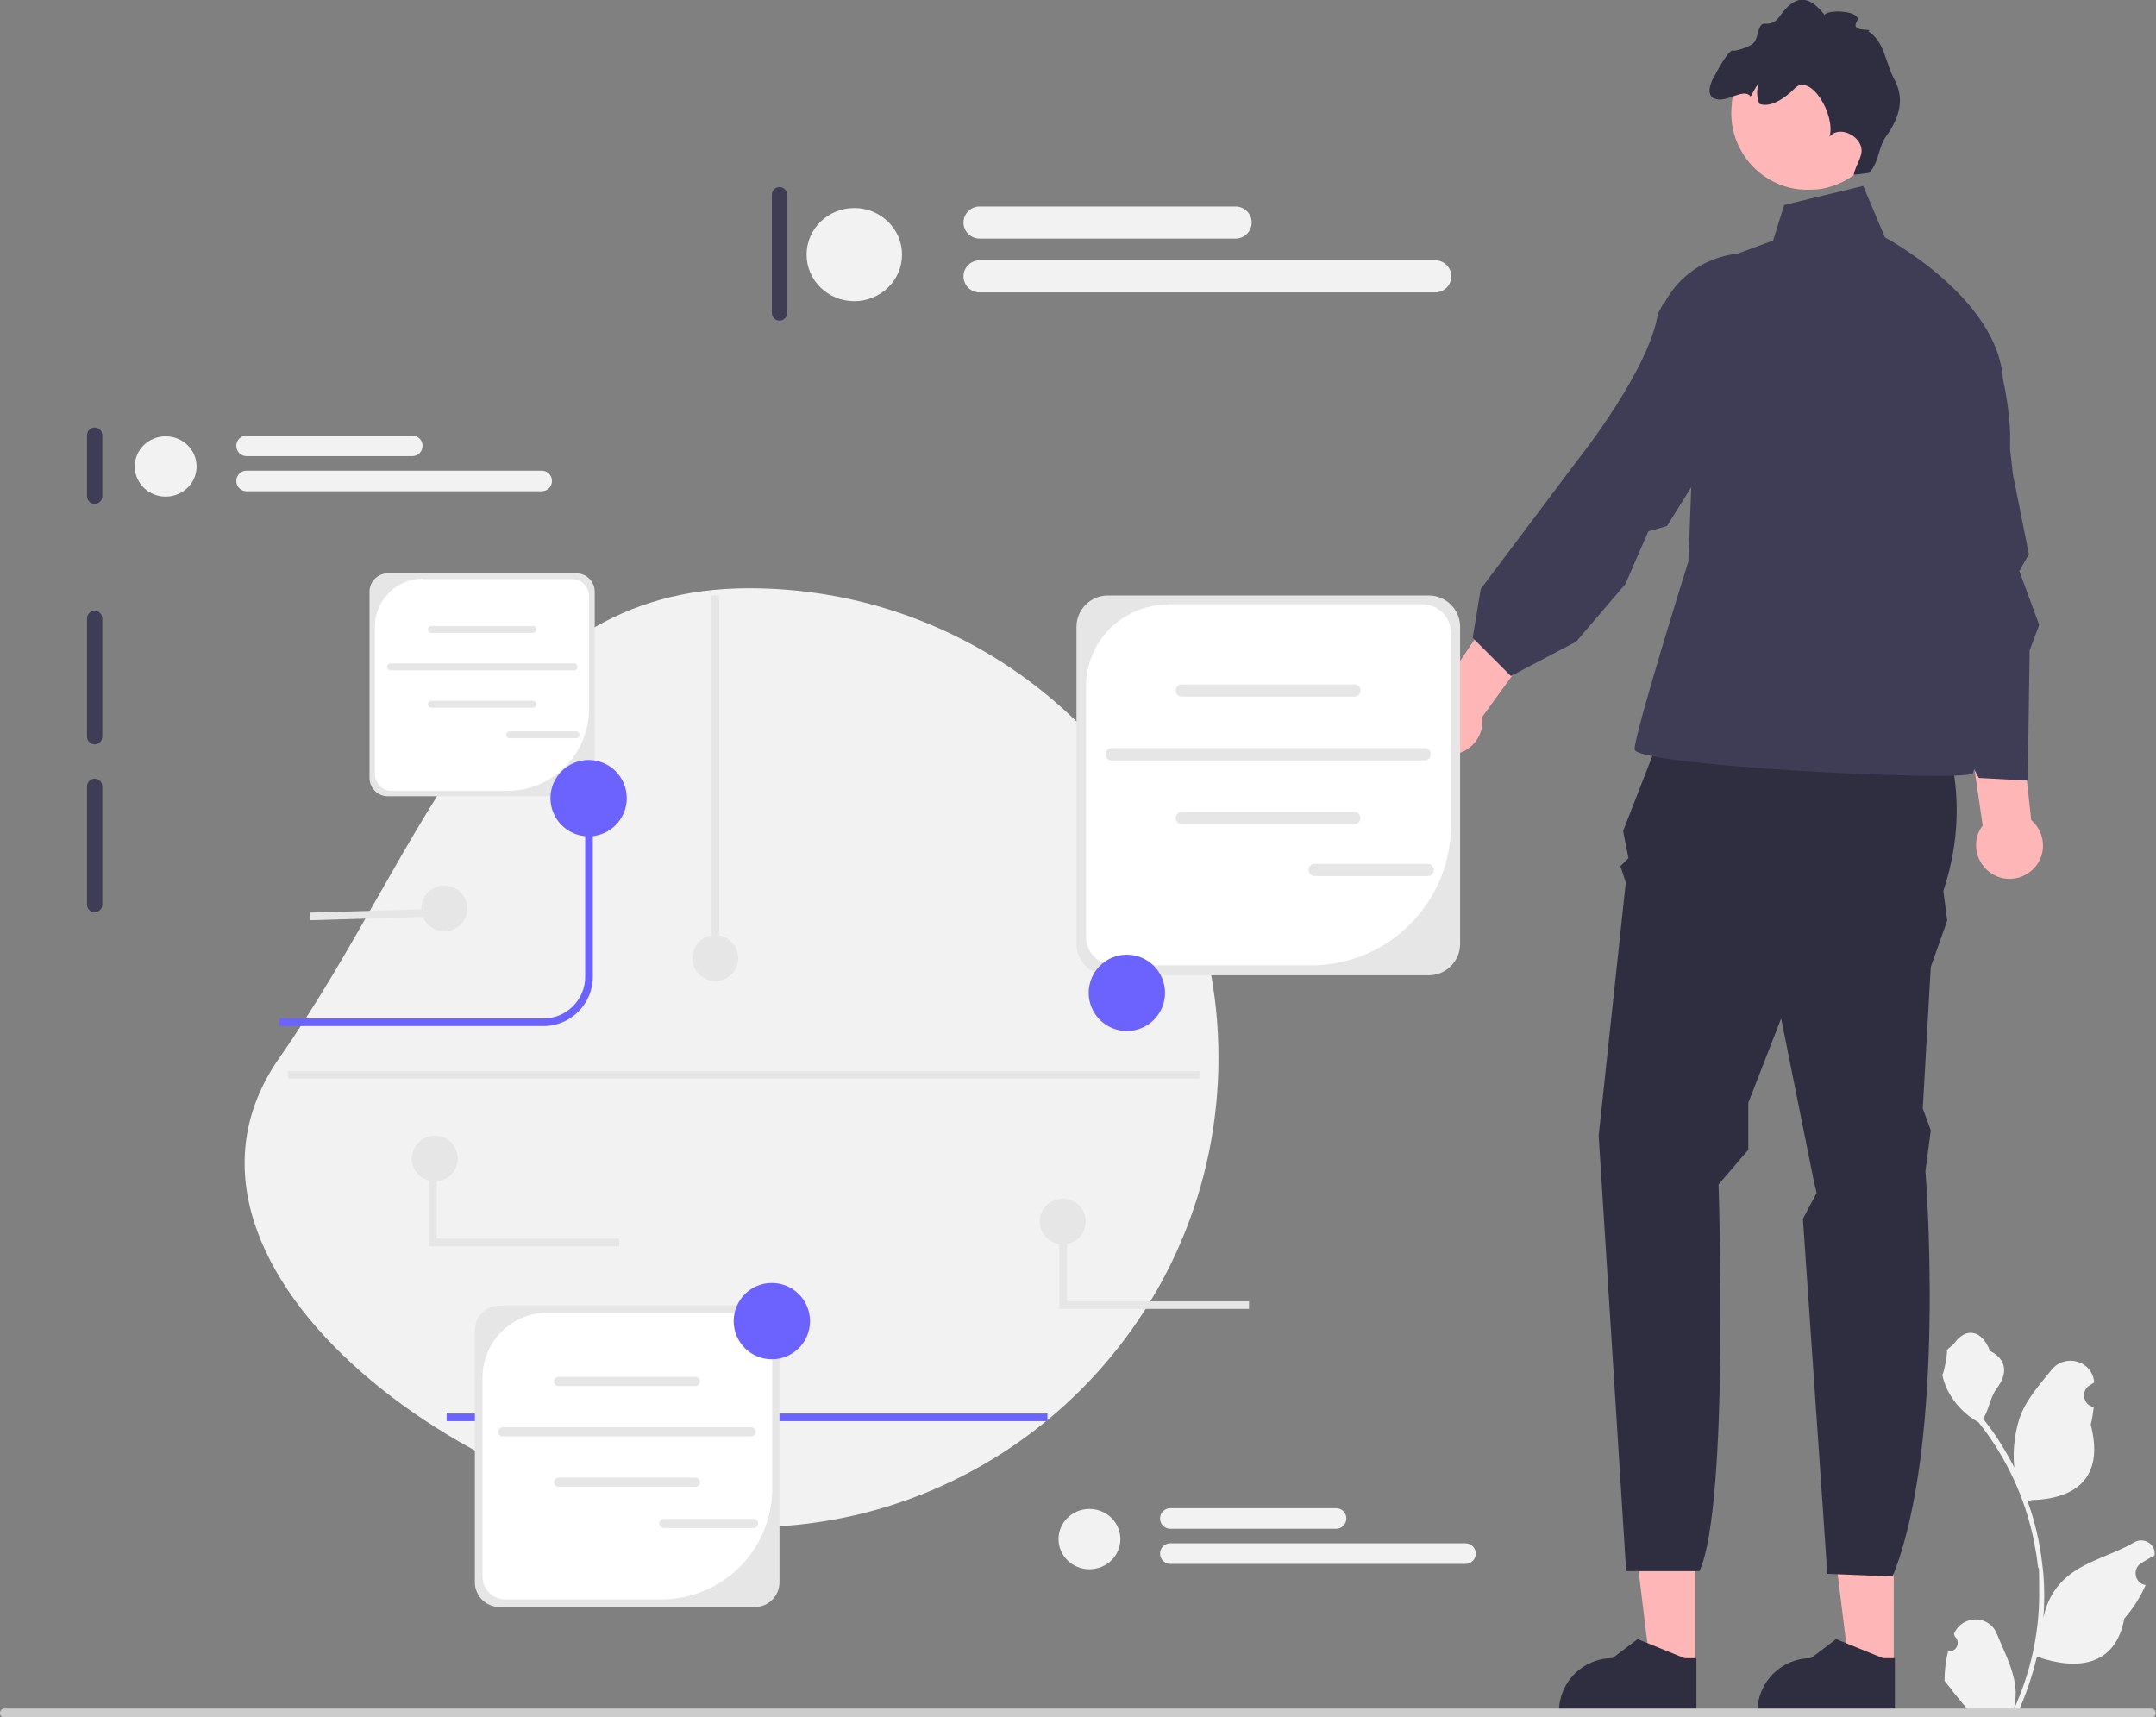
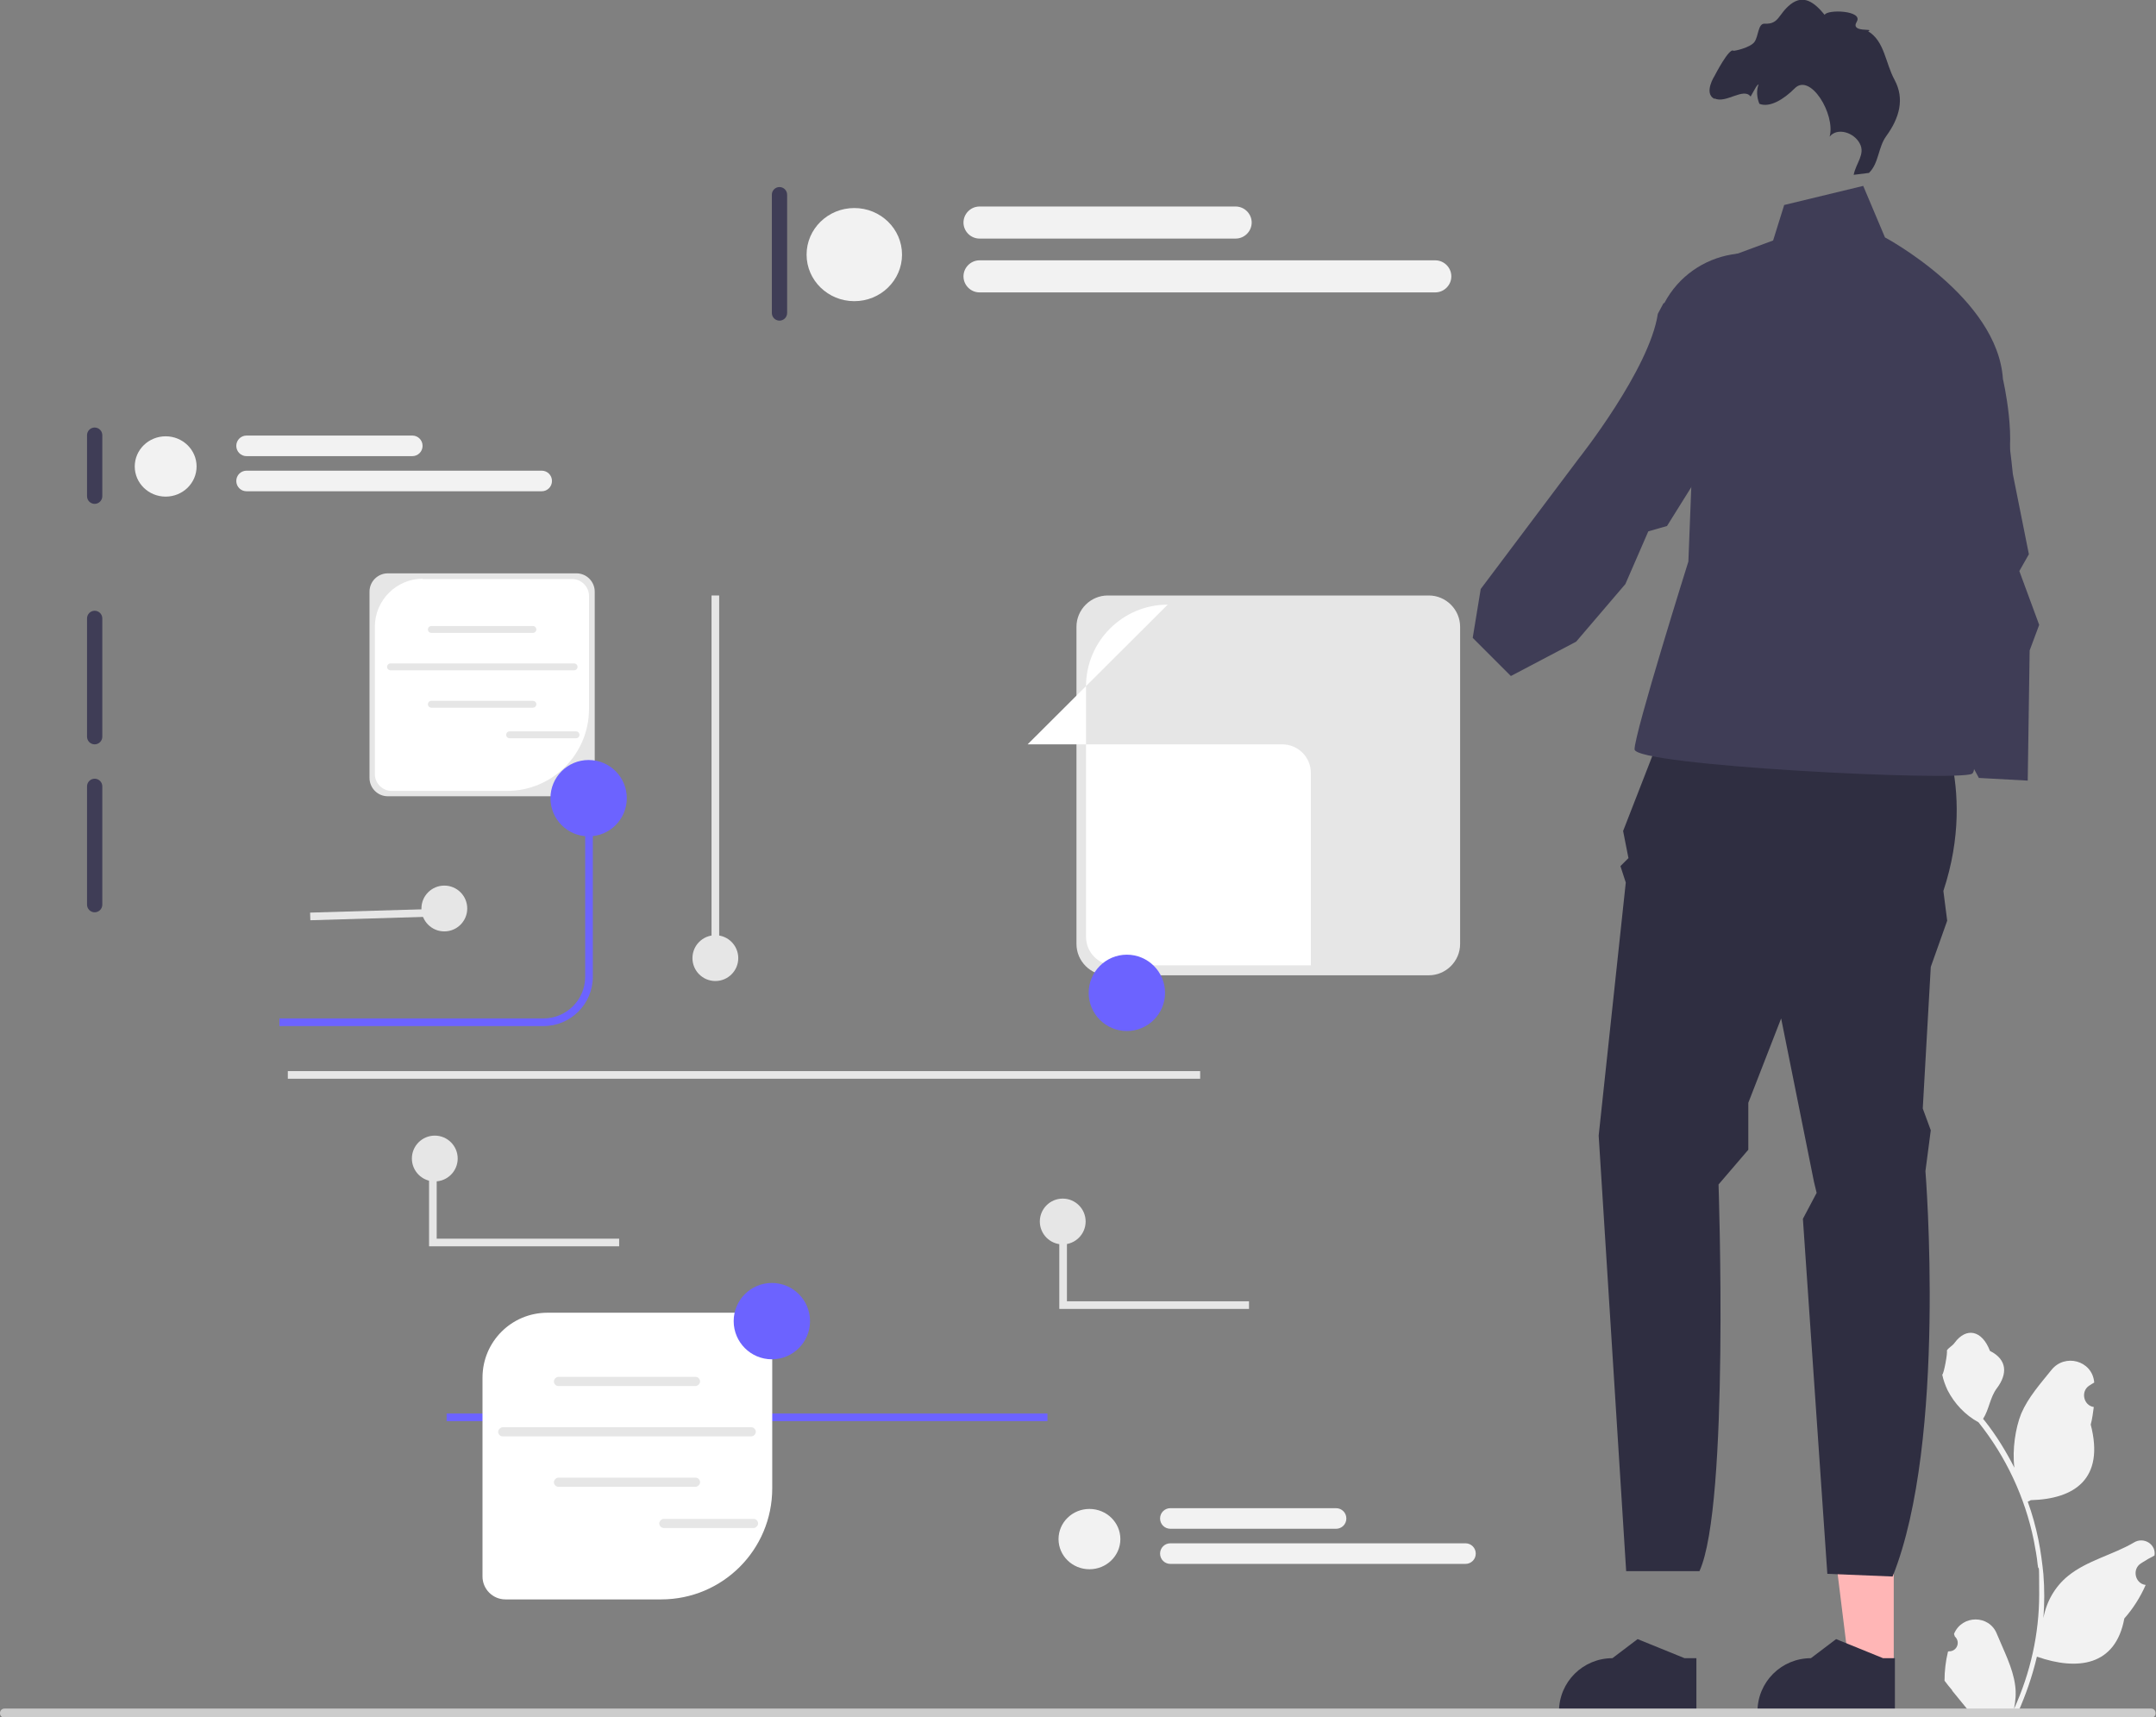
<svg xmlns="http://www.w3.org/2000/svg" id="_レイヤー_2" data-name="レイヤー 2" version="1.1" viewBox="0 0 564.8 449.9">
  <rect x="0" y="0" width="564.8" height="449.9" fill="#808080" stroke="none" />
  <defs>
    <style>.cls-1{fill:#ffb6b6}.cls-1,.cls-2,.cls-3,.cls-4,.cls-6,.cls-7,.cls-8{stroke-width:0}.cls-2{fill:#3f3d56}.cls-3{fill:#f2f2f2}.cls-4{fill:#2f2e41}.cls-6{fill:#fff}.cls-7{fill:#e6e6e6}.cls-8{fill:#6c63ff}</style>
  </defs>
  <g id="_レイヤー_1-2" data-name="レイヤー 1-2">
    <path class="cls-1" d="M496.1 436.6h-11.7l-5.6-45.3h17.3v45.3z" />
    <path class="cls-4" d="M496.5 448.9h-36.1v-.5c0-7.8 6.3-14 14-14l6.6-5 12.3 5h3.1v14.5z" />
-     <path class="cls-1" d="M444.1 436.6h-11.8l-5.5-45.3h17.3v45.3z" />
    <path class="cls-4" d="M444.5 448.9h-36.1v-.5c0-7.8 6.3-14 14-14l6.6-5 12.3 5h3.1v14.5zm-6-265l67.7 1.4s12.2 20 2.9 48.1l1 7.8-4.3 12.1-2.1 37.1 2.1 5.7-1.4 10.7s5.7 70.6-8.6 106.2l-17.1-.7-6.4-93 3.6-6.8-.7-2.9-8.6-42.8-8.6 22.1v12.3l-7.8 9.1s2.9 84.1-5 101.3H426l-7.2-114.1 7.1-66.3-1.4-4.3 2.1-2.1-1.4-7.1 13.2-33.9z" />
    <path class="cls-2" d="M467.4 53.7l20.7-5 5.7 13.5s29.5 15.7 30.9 37.1c0 0 4 17.1.4 25-3.6 7.8-18.5 32.8-18.5 32.8s13.6 43.5 10 45.6-88.4-2.1-88.4-6.4 14.1-49.2 14.1-49.2l3-77 19.2-7.1 2.9-9.3z" />
-     <path class="cls-1" d="M522.5 229.3c-4.3-2.2-6.1-7.5-3.9-11.8.2-.4.5-.8.8-1.2l-11.5-78.9 15.9.5 8.3 76.9c3 2.6 4 6.9 2.2 10.6-2.2 4.3-7.5 6.1-11.8 3.9zM371.3 192c-1.7-4.5.5-9.6 5-11.3.5-.2.9-.3 1.4-.4l44.5-66.2 11.5 11.1-45.4 62.6c.5 3.9-1.7 7.8-5.5 9.3-4.5 1.7-9.6-.5-11.3-5z" />
    <path class="cls-2" d="M493.5 117.5c-4.5-15.5 3-31.2 19.1-31.2 4.7 0 8.3 1.4 9.3 5.1 3.5 13.1 5.4 32.8 5.4 32.8l4.2 21-2.5 4.4 5.2 14.1-2.5 6.7-.5 34.1-12.8-.7-14.1-26-5.4-3.2s4.3-42-4.3-54.1l-.9-3.1zM436 79.4c7.5-14.2 26.7-17.6 38.2-6.4 3.3 3.2 5 6.7 3.1 10.1-6.6 11.8-21.8 24.6-21.8 24.6l-18.8 30.1-4.9 1.4-6 13.8-12.9 15.1-17.1 9-10-10 2.1-12.8 25.7-34.2s18.5-23.3 20.7-37.9l1.5-2.8z" />
-     <path class="cls-1" d="M471.3 49.6c.5 0 .9 0 1.4.1 1.5 0 2.9 0 4.3-.2 4.2-.7 8-2.7 11-5.6 3.1-3.1 5.3-7.2 5.8-11.9 1.4-11.1-6.5-21.2-17.6-22.5-10.9-1.3-20.9 6.3-22.5 17.1v.5c-1.4 11.1 6.5 21.2 17.6 22.5z" />
    <path class="cls-4" d="M449.2 25.8c2.9 1.4 7.6-3 9.4-.5.3-.5.6-1.1.9-1.6.3-.5.7-1.4 1.2-1.6-.6 1.5-.5 3.4.2 5.1 2.8 1.1 6.5-1.3 9.2-4 4.1-4.3 10.8 6.8 9.2 12.6 2-2.5 6.4-1.1 7.9 1.8 1.5 2.8-1 5.1-1.6 8.2l4-.5c2.6-2.5 2.4-6.7 4.5-9.6 3.5-4.8 4.9-9.8 2.2-14.8-2.4-4.4-2.6-10.1-6.9-12.7 1.9-.9-4.8.5-3-2.5 1.8-3-7.8-3.3-8.4-1.8-2.7-3.3-5.5-5.4-8.9-2.8-3.3 2.6-3 5.3-6.8 5.1-1.8-.1-1.6 3.3-2.7 4.8s-5.3 2.4-5.5 2.3c-1.1-.9-4.9 6.5-4.9 6.5s-3 4.6-.1 6.1z" />
-     <path class="cls-3" d="M196.2 154.1c67.9 0 123 55.1 123 123s-55.1 123-123 123-161.9-67.4-123-123 55.1-123 123-123z" />
    <path class="cls-2" d="M360.8 160c-1.1 0-2 .9-2 2v64c0 1.1.9 2 2 2s2-.9 2-2v-64c0-1.1-.9-2-2-2zm-336-48c-1.1 0-2 .9-2 2v16c0 1.1.9 2 2 2s2-.9 2-2v-16c0-1.1-.9-2-2-2zm0 48c-1.1 0-2 .9-2 2v31c0 1.1.9 2 2 2s2-.9 2-2v-31c0-1.1-.9-2-2-2zm0 44c-1.1 0-2 .9-2 2v31c0 1.1.9 2 2 2s2-.9 2-2v-31c0-1.1-.9-2-2-2zM204.2 49c-1.1 0-2 .9-2 2v31c0 1.1.9 2 2 2s2-.9 2-2V51c0-1.1-.9-2-2-2z" />
    <path class="cls-3" d="M510.5 432.6c2.1.1 3.2-2.4 1.6-3.9l-.2-.6v-.1c2.1-5 9.2-5 11.2 0 1.8 4.4 4.2 8.9 4.8 13.5.3 2.1.1 4.2-.3 6.2 4.3-9.4 6.6-19.7 6.6-30s-.1-5.2-.4-7.8c-.2-2.1-.6-4.2-1-6.3-2.3-11.3-7.3-22-14.5-31-3.5-1.9-6.3-4.9-8.1-8.4-.6-1.3-1.1-2.6-1.4-4.1.4 0 1.5-6 1.2-6.3.5-.8 1.5-1.2 2.1-2.1 3-4 7.1-3.3 9.2 2.2 4.6 2.3 4.6 6.1 1.8 9.8-1.8 2.4-2 5.5-3.6 8 .2.2.3.4.5.6 3 3.8 5.5 7.9 7.7 12.2-.6-4.8.3-10.5 1.8-14.2 1.8-4.2 5-7.8 7.9-11.4 3.5-4.4 10.6-2.5 11.2 3.1v.2c-.4.2-.8.5-1.3.8-2.3 1.5-1.5 5.2 1.2 5.6-.2 1.5-.4 3.1-.8 4.6 3.7 14.3-4.3 19.5-15.7 19.8-.2.1-.5.3-.8.4 1.2 3.3 2.1 6.6 2.8 10 .6 3 1 6 1.3 9 .3 3.8.3 7.7 0 11.5.8-4.4 3.1-8.3 6.4-11 5-4.1 11.9-5.6 17.3-8.8 2.6-1.6 5.9.5 5.4 3.4-.8.5-1.6.8-2.3 1.3-.4.2-.8.5-1.3.8-2.3 1.5-1.5 5.2 1.2 5.6s0 0 .1 0c-1.4 3.2-3.3 6.2-5.6 8.8-2.3 12.5-12.3 13.7-22.9 10-1.2 5.1-2.9 10-5 14.7h-18c0-.2-.1-.4-.2-.6 1.7.1 3.4 0 5-.3-1.3-1.6-2.7-3.3-4-4.9v-.1c-.7-.8-1.4-1.7-2-2.5 0-2.6.3-5.1.9-7.6z" />
    <path d="M0 448.8c0 .7.5 1.2 1.2 1.2h562.3c.7 0 1.2-.5 1.2-1.2s-.5-1.2-1.2-1.2H1.2c-.7 0-1.2.5-1.2 1.2z" fill="#ccc" stroke-width="0" />
    <path class="cls-8" d="M142.4 268.8H73.2v-2h69.2c6 0 10.9-4.9 10.9-10.9v-46.8h2v46.8c0 7.1-5.8 12.9-12.9 12.9zM117 370.3h157.4v2H117z" />
    <path class="cls-7" d="M374.3 255.5h-84.1c-4.5 0-8.2-3.7-8.2-8.2v-83.1c0-4.5 3.7-8.2 8.2-8.2h84.1c4.5 0 8.2 3.7 8.2 8.2v83.1c0 4.5-3.7 8.2-8.2 8.2z" />
-     <path class="cls-6" d="M305.9 158.4c-11.8 0-21.4 9.6-21.4 21.4v65.6c0 4.2 3.4 7.5 7.5 7.5h51.4c20.3 0 36.7-16.4 36.7-36.7v-50.4c0-4.2-3.4-7.5-7.5-7.5h-66.7z" />
-     <path class="cls-7" d="M354.8 182.5h-45.2c-.9 0-1.6-.7-1.6-1.6s.7-1.6 1.6-1.6h45.2c.9 0 1.6.7 1.6 1.6s-.7 1.6-1.6 1.6zm0 33.4h-45.2c-.9 0-1.6-.7-1.6-1.6s.7-1.6 1.6-1.6h45.2c.9 0 1.6.7 1.6 1.6s-.7 1.6-1.6 1.6zm18.4-16.7h-82c-.9 0-1.6-.7-1.6-1.6s.7-1.6 1.6-1.6h82c.9 0 1.6.7 1.6 1.6s-.7 1.6-1.6 1.6zm.8 30.3h-29.6c-.9 0-1.6-.7-1.6-1.6s.7-1.6 1.6-1.6H374c.9 0 1.6.7 1.6 1.6s-.7 1.6-1.6 1.6zM197.7 421h-66.8c-3.6 0-6.5-2.9-6.5-6.5v-66c0-3.6 2.9-6.5 6.5-6.5h66.8c3.6 0 6.5 2.9 6.5 6.5v66c0 3.6-2.9 6.5-6.5 6.5z" />
+     <path class="cls-6" d="M305.9 158.4c-11.8 0-21.4 9.6-21.4 21.4v65.6c0 4.2 3.4 7.5 7.5 7.5h51.4v-50.4c0-4.2-3.4-7.5-7.5-7.5h-66.7z" />
    <path class="cls-6" d="M143.4 343.9c-9.4 0-17 7.6-17 17V413c0 3.3 2.7 6 6 6h40.8c16.1 0 29.1-13 29.1-29.1v-40c0-3.3-2.7-6-6-6h-52.9z" />
    <path class="cls-7" d="M182.2 363.1h-35.9c-.7 0-1.2-.6-1.2-1.2s.6-1.2 1.2-1.2h35.9c.7 0 1.2.6 1.2 1.2s-.6 1.2-1.2 1.2zm0 26.4h-35.9c-.7 0-1.2-.6-1.2-1.2s.6-1.2 1.2-1.2h35.9c.7 0 1.2.6 1.2 1.2s-.6 1.2-1.2 1.2zm14.6-13.2h-65.1c-.7 0-1.2-.6-1.2-1.2s.6-1.2 1.2-1.2h65.1c.7 0 1.2.6 1.2 1.2s-.6 1.2-1.2 1.2zm.6 24h-23.5c-.7 0-1.2-.6-1.2-1.2s.6-1.2 1.2-1.2h23.5c.7 0 1.2.6 1.2 1.2s-.6 1.2-1.2 1.2zM151 208.6h-49.4c-2.7 0-4.8-2.2-4.8-4.8V155c0-2.7 2.2-4.8 4.8-4.8H151c2.7 0 4.8 2.2 4.8 4.8v48.8c0 2.7-2.2 4.8-4.8 4.8z" />
    <path class="cls-6" d="M110.8 151.6c-6.9 0-12.6 5.6-12.6 12.6v38.6c0 2.4 2 4.4 4.4 4.4h30.2c11.9 0 21.5-9.6 21.5-21.5v-29.6c0-2.4-2-4.4-4.4-4.4h-39.2z" />
    <path class="cls-7" d="M139.6 165.8H113c-.5 0-.9-.4-.9-.9s.4-.9.9-.9h26.6c.5 0 .9.4.9.9s-.4.9-.9.9zm0 19.6H113c-.5 0-.9-.4-.9-.9s.4-.9.9-.9h26.6c.5 0 .9.4.9.9s-.4.9-.9.9zm10.8-9.8h-48.1c-.5 0-.9-.4-.9-.9s.4-.9.9-.9h48.1c.5 0 .9.4.9.9s-.4.9-.9.9zm.5 17.8h-17.4c-.5 0-.9-.4-.9-.9s.4-.9.9-.9h17.4c.5 0 .9.4.9.9s-.4.9-.9.9z" />
    <circle class="cls-8" cx="295.2" cy="260.1" r="10" />
    <circle class="cls-8" cx="154.2" cy="209.1" r="10" />
    <circle class="cls-8" cx="202.2" cy="346.1" r="10" />
    <ellipse class="cls-3" cx="223.8" cy="66.7" rx="12.5" ry="12.2" />
    <path class="cls-3" d="M323.7 62.5h-67.1c-2.3 0-4.2-1.9-4.2-4.2s1.9-4.2 4.2-4.2h67.1c2.3 0 4.2 1.9 4.2 4.2s-1.9 4.2-4.2 4.2zM376 76.6H256.6c-2.3 0-4.2-1.9-4.2-4.2s1.9-4.2 4.2-4.2H376c2.3 0 4.2 1.9 4.2 4.2s-1.9 4.2-4.2 4.2z" />
    <ellipse class="cls-3" cx="43.4" cy="122.2" rx="8.1" ry="7.9" />
    <path class="cls-3" d="M108 119.5H64.6c-1.5 0-2.7-1.2-2.7-2.7s1.2-2.7 2.7-2.7H108c1.5 0 2.7 1.2 2.7 2.7s-1.2 2.7-2.7 2.7zm33.9 9.2H64.6c-1.5 0-2.7-1.2-2.7-2.7s1.2-2.7 2.7-2.7h77.3c1.5 0 2.7 1.2 2.7 2.7s-1.2 2.7-2.7 2.7z" />
    <ellipse class="cls-3" cx="285.4" cy="403.2" rx="8.1" ry="7.9" />
    <path class="cls-3" d="M350 400.5h-43.4c-1.5 0-2.7-1.2-2.7-2.7s1.2-2.7 2.7-2.7H350c1.5 0 2.7 1.2 2.7 2.7s-1.2 2.7-2.7 2.7zm33.9 9.2h-77.3c-1.5 0-2.7-1.2-2.7-2.7s1.2-2.7 2.7-2.7h77.3c1.5 0 2.7 1.2 2.7 2.7s-1.2 2.7-2.7 2.7z" />
    <path class="cls-7" d="M186.4 156h2v95h-2z" />
    <circle class="cls-7" cx="187.4" cy="251" r="6" />
    <circle class="cls-7" cx="278.4" cy="320" r="6" />
    <circle class="cls-7" cx="116.4" cy="238" r="6" />
    <path class="cls-7" transform="rotate(-1.7 100.873 244.197)" d="M81.4 238.5h32.8v2H81.4z" />
    <path class="cls-7" d="M327.2 342.9h-49.7V320h2v20.9h47.7v2z" />
    <circle class="cls-7" cx="113.9" cy="303.5" r="6" />
    <path class="cls-7" d="M162.2 326.5h-49.8v-23h2v21h47.8v2zm-86.8-45.9h239v2h-239z" />
  </g>
</svg>